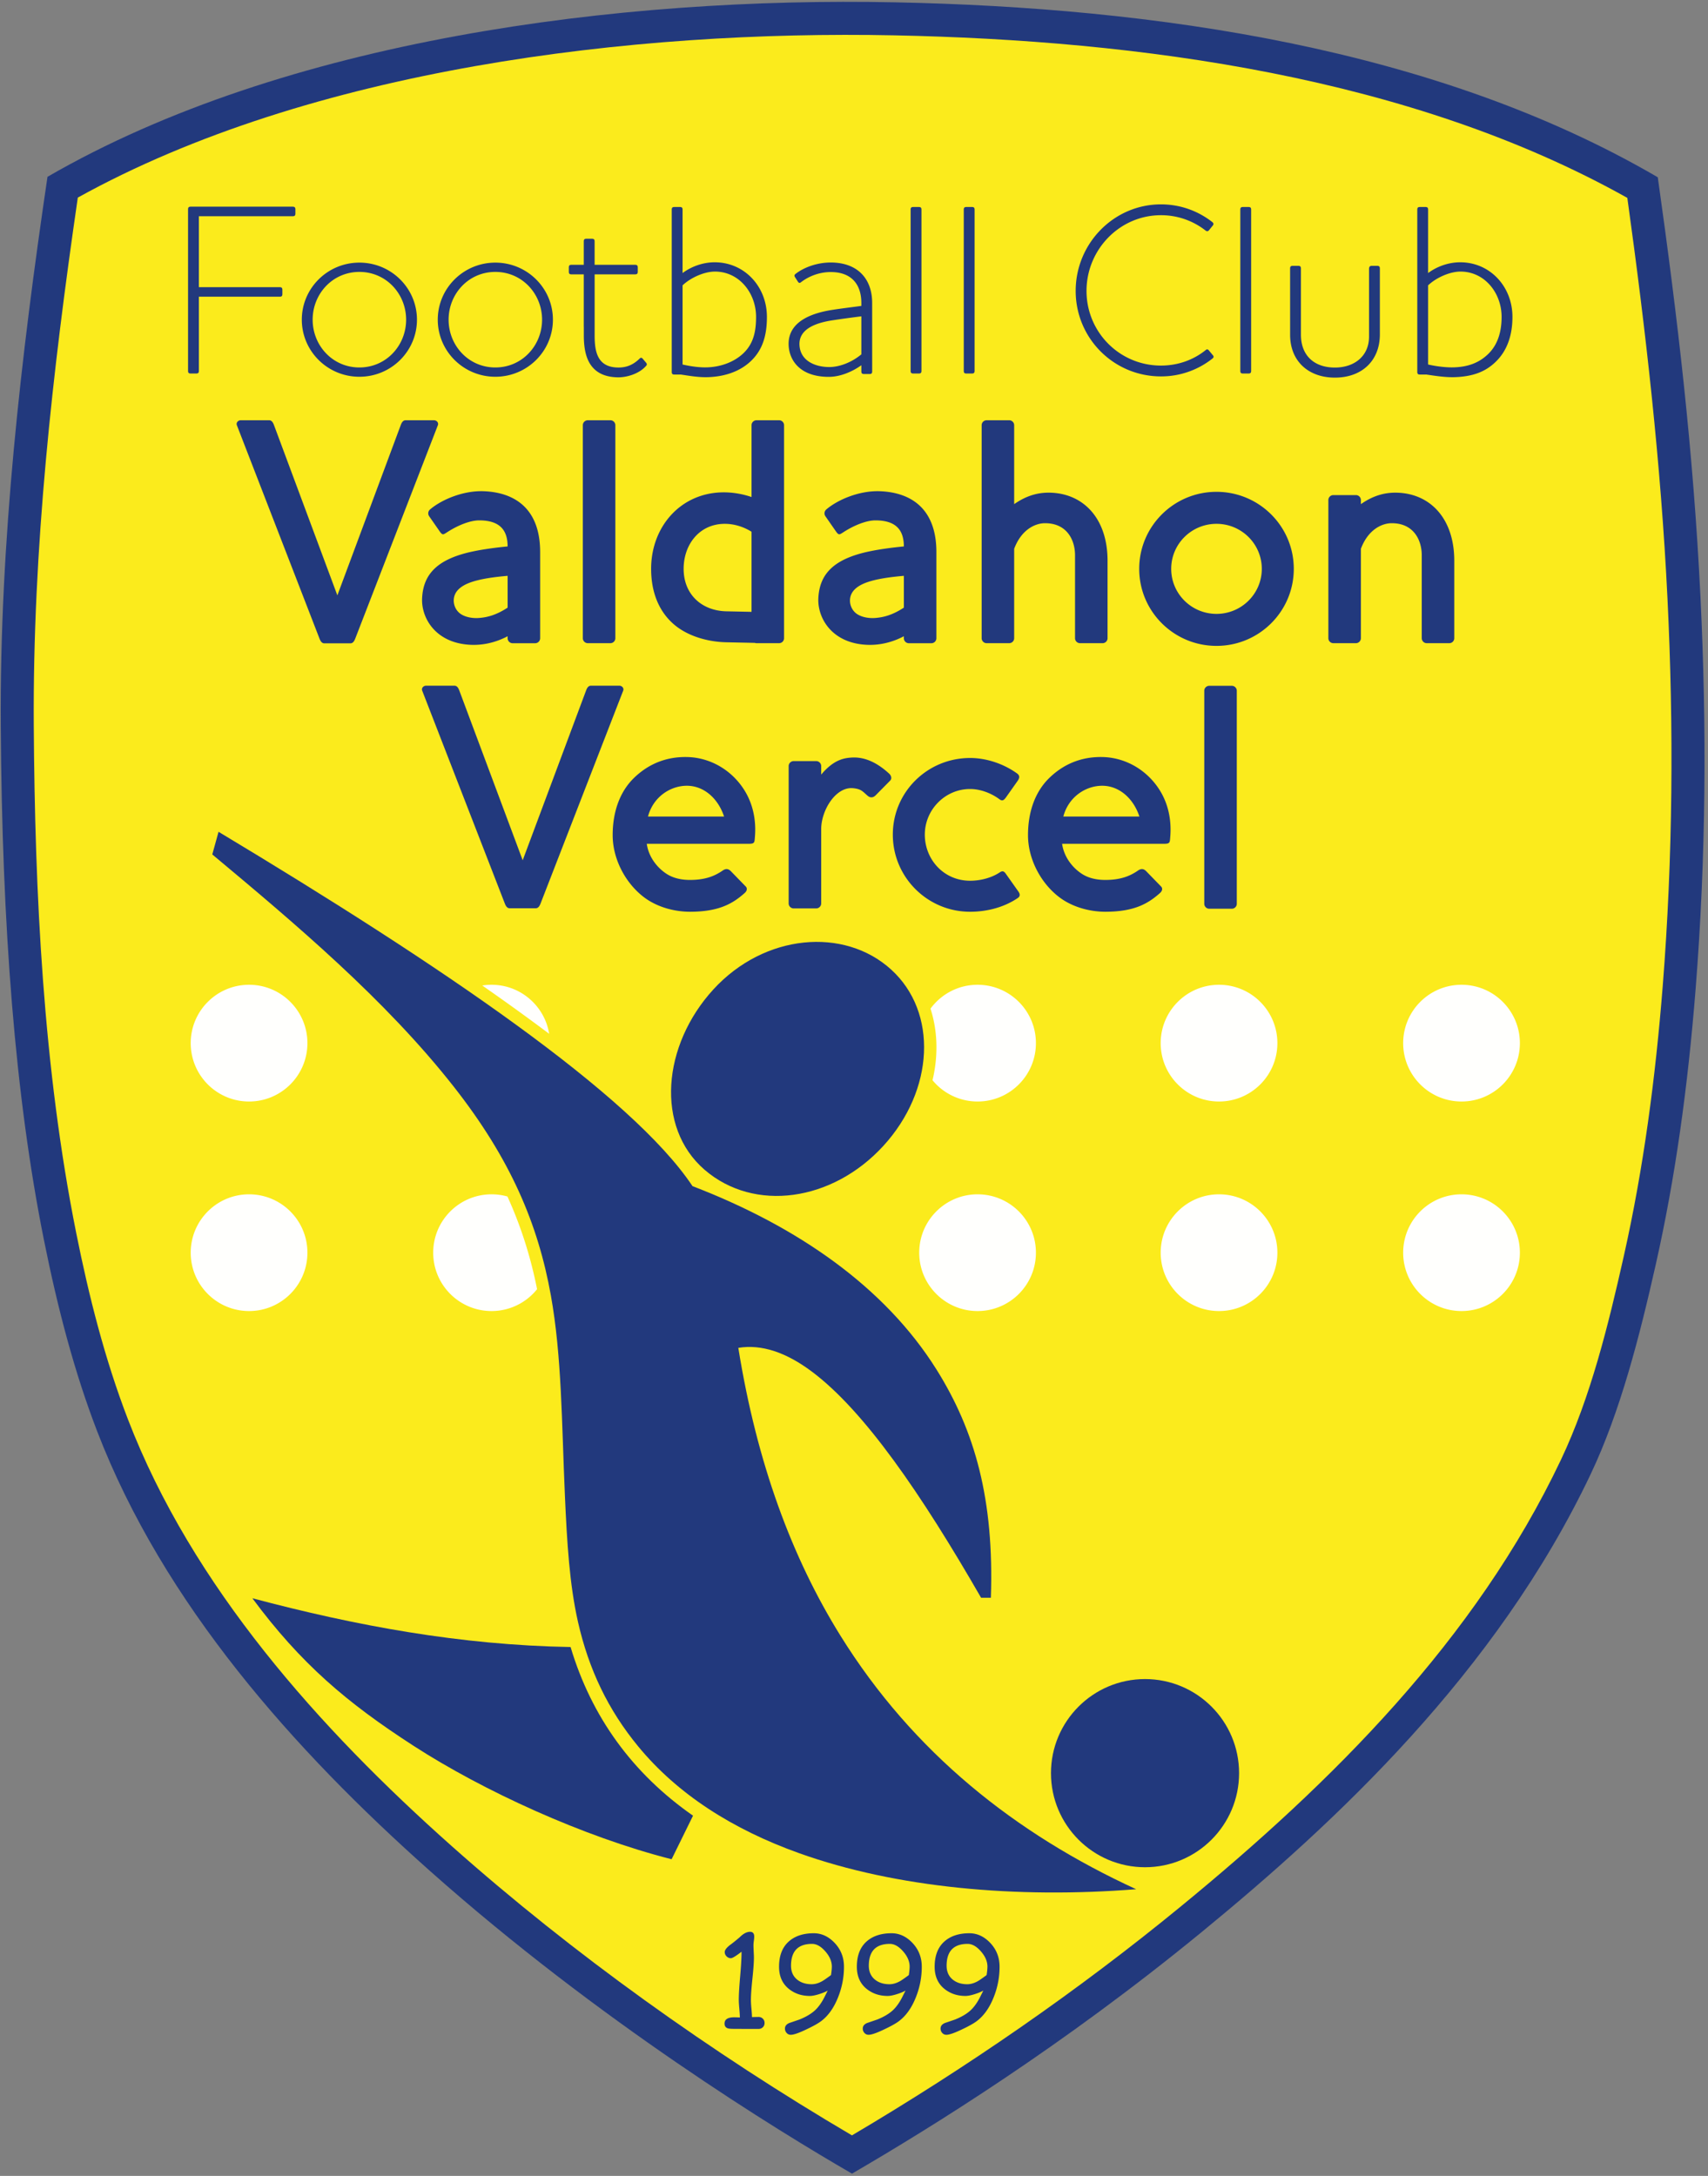
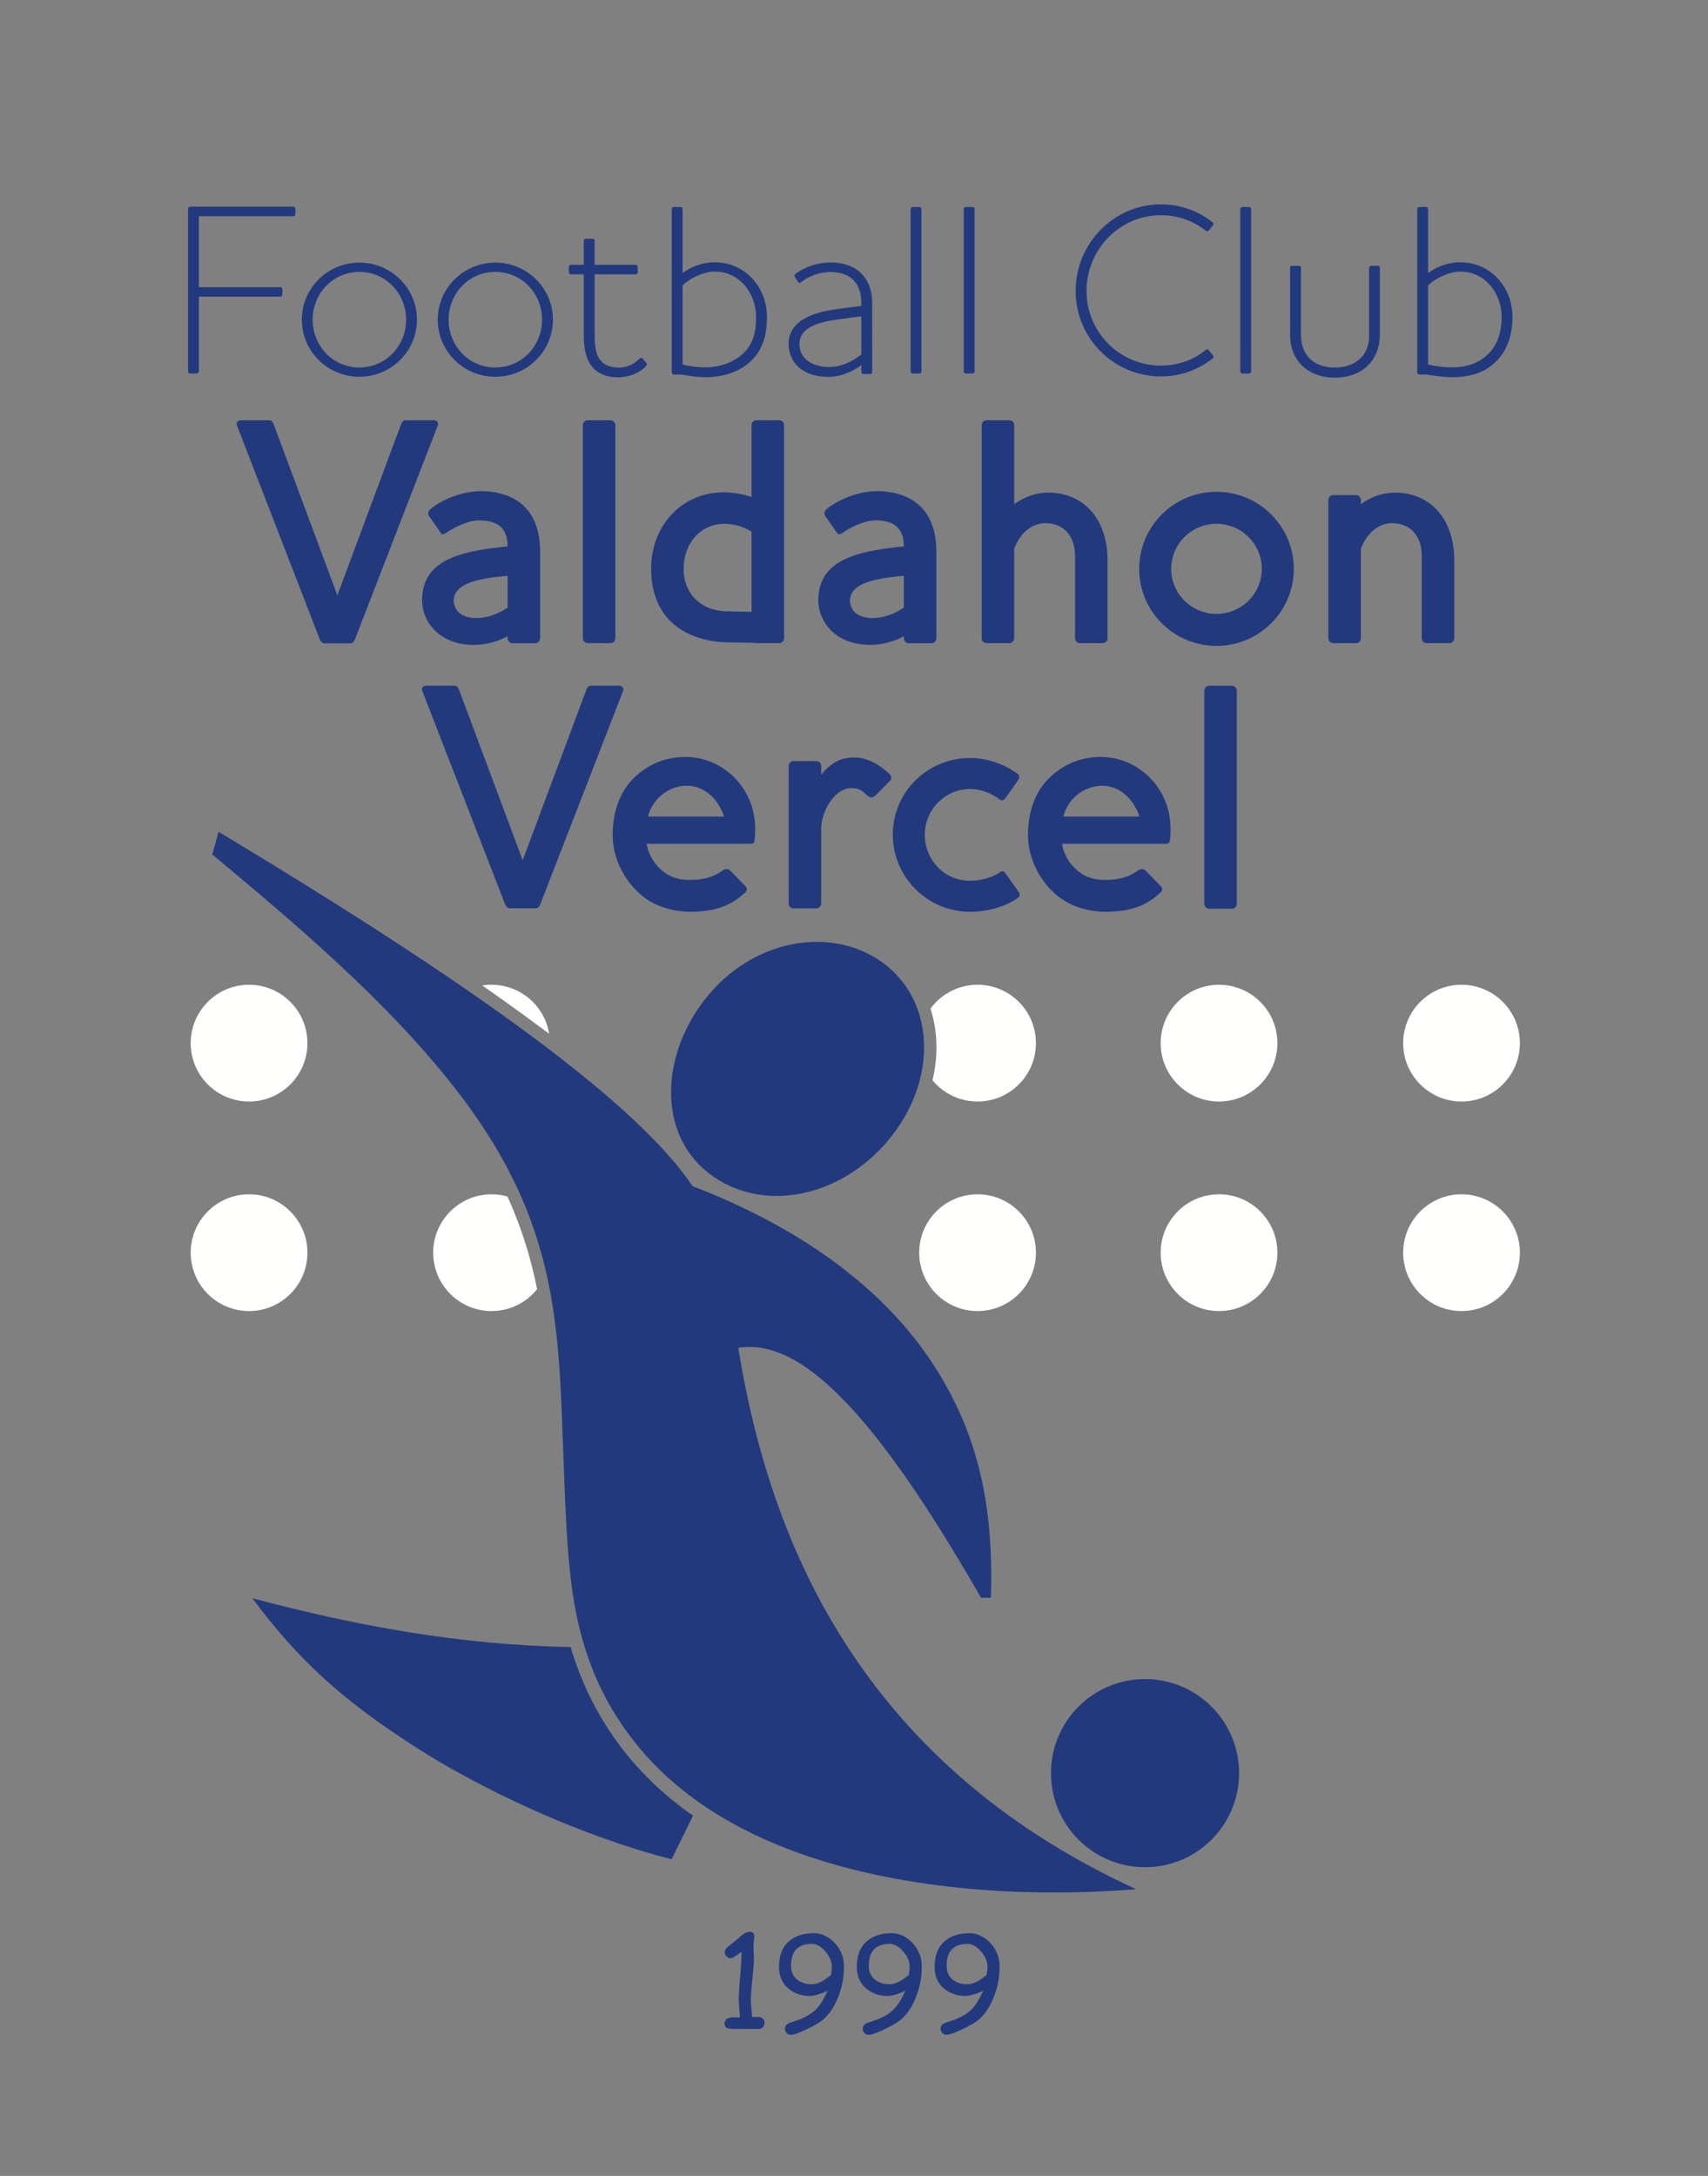
<svg xmlns="http://www.w3.org/2000/svg" width="446" height="568" fill="none">
  <rect width="100%" height="100%" fill="#808080" stroke="none" />
-   <path fill="#22397D" fill-rule="evenodd" d="M12.4 46.156C74.442 10.262 161.803-.862 233.719.606c67.557 1.38 141.056 11.764 199.17 45.672 5.225 37.089 9.291 71.647 11.141 109.486 1.674 34.243 1.448 68.133-1.256 102.321-2.061 26.045-5.37 49.561-10.375 71.828-4.288 19.077-9.339 38.695-17.025 54.879-24.642 51.894-66.719 90.979-101.7 119.646-36.174 29.645-70.114 50.696-91.197 62.973-19.456-11.258-65.984-39.715-110.215-79.028-35.509-31.561-69.544-69.692-86.9-114.784-5.878-15.273-10.274-31.884-13.91-50.018C3.914 285.978.531 241.817.196 189.418-.109 141.588 5.495 92.904 12.4 46.156Z" clip-rule="evenodd" />
-   <path fill="#FBEB1C" fill-rule="evenodd" d="M424.936 51.661C368.347 19.963 297.475 10.532 233.542 9.226 165.262 7.831 81.1 17.907 20.318 51.58c-6.634 45.544-11.794 91.725-11.5 137.783.28 43.833 2.456 89.462 11.089 132.523 3.3 16.466 7.463 32.925 13.502 48.616 16.808 43.669 50.041 80.737 84.581 111.436 31.627 28.11 67.831 53.926 104.475 75.483 29.993-17.732 58.79-37.563 85.743-59.652 39.715-32.547 77.076-69.711 99.378-116.676 7.782-16.388 12.431-35.411 16.4-53.071 5.225-23.243 8.314-46.883 10.192-70.617 2.666-33.695 2.89-67.468 1.24-101.22-1.717-35.102-5.652-69.753-10.482-104.523Z" clip-rule="evenodd" />
  <path fill="#22397D" fill-rule="evenodd" d="m55.433 223.046 1.634-5.913c58.108 34.902 107.836 68.595 123.764 92.499 27.481 10.547 50.209 26.359 63.677 47.815 10.147 16.165 15.093 34.091 14.234 59.626h-2.561c-15.649-27.173-30.493-48.786-44.187-59.031-6.688-5.004-13.103-7.194-19.202-6.195 4.86 30.206 14.047 54.83 26.646 75.096 19.021 30.6 45.818 51.806 77.24 66.221-31.284 2.486-62.681-.358-87.969-9.394-17.467-6.241-31.812-15.44-42.053-27.874-7.829-9.505-12.917-20.059-15.74-32.551-2.195-9.715-2.863-20.605-3.412-33.084-.837-19.01-.806-36.222-3.659-52.104-3.336-18.574-10.475-35.535-25.318-54.44-17.947-22.859-41.648-42.762-63.094-60.671Z" clip-rule="evenodd" />
  <path fill="#22397D" fill-rule="evenodd" d="M65.894 417.207c12.648 17.049 24.583 27.213 42.142 38.555 18.116 11.703 44.243 23.705 67.337 29.577l5.593-11.371c-15.768-10.992-26.515-25.757-31.973-44.026-28.769-.492-56.15-5.571-83.1-12.735ZM298.995 438.305c13.562 0 24.56 10.998 24.56 24.561 0 13.562-10.998 24.56-24.56 24.56-13.563 0-24.561-10.998-24.561-24.56 0-13.563 10.998-24.561 24.561-24.561ZM232.694 253.088c12.259 11.14 11.286 31.507-2.047 46.054-13.332 14.548-33.705 17.373-46.646 6.232-12.942-11.141-11.05-32.551 2.282-47.099 13.332-14.548 34.152-16.328 46.411-5.187Z" clip-rule="evenodd" />
  <path fill="#FFFFFD" fill-rule="evenodd" d="M381.639 257.066c8.414 0 15.237 6.824 15.237 15.237 0 8.414-6.823 15.237-15.237 15.237-8.413 0-15.237-6.823-15.237-15.237 0-8.413 6.824-15.237 15.237-15.237ZM381.639 311.766c8.414 0 15.237 6.823 15.237 15.236 0 8.414-6.823 15.237-15.237 15.237-8.413 0-15.237-6.823-15.237-15.237 0-8.413 6.824-15.236 15.237-15.236ZM318.318 257.066c8.414 0 15.237 6.824 15.237 15.237 0 8.414-6.823 15.237-15.237 15.237-8.413 0-15.236-6.823-15.236-15.237 0-8.413 6.823-15.237 15.236-15.237ZM318.318 311.766c8.414 0 15.237 6.823 15.237 15.236 0 8.414-6.823 15.237-15.237 15.237-8.413 0-15.236-6.823-15.236-15.237 0-8.413 6.823-15.236 15.236-15.236ZM255.267 257.066c8.414 0 15.237 6.824 15.237 15.237 0 8.414-6.823 15.237-15.237 15.237a15.207 15.207 0 0 1-11.763-5.554c.088-.369.17-.738.247-1.11 1.206-5.808 1.05-11.932-.775-17.576 2.773-3.779 7.245-6.234 12.291-6.234ZM255.267 311.766c8.414 0 15.237 6.823 15.237 15.236 0 8.414-6.823 15.237-15.237 15.237-8.413 0-15.236-6.823-15.236-15.237 0-8.413 6.823-15.236 15.236-15.236ZM128.357 257.066c7.584 0 13.874 5.544 15.041 12.799a539.04 539.04 0 0 0-6.729-4.972 629.318 629.318 0 0 0-10.738-7.634c.79-.127 1.6-.193 2.426-.193ZM128.357 311.766c1.439 0 2.83.199 4.15.572 3.432 7.554 6.013 15.514 7.738 24.191a15.205 15.205 0 0 1-11.888 5.71c-8.414 0-15.237-6.823-15.237-15.237 0-8.413 6.823-15.236 15.237-15.236ZM65.036 257.066c8.414 0 15.237 6.824 15.237 15.237 0 8.414-6.823 15.237-15.237 15.237-8.413 0-15.237-6.823-15.237-15.237 0-8.413 6.824-15.237 15.237-15.237ZM65.036 311.766c8.414 0 15.237 6.823 15.237 15.236 0 8.414-6.823 15.237-15.237 15.237-8.413 0-15.237-6.823-15.237-15.237 0-8.413 6.824-15.236 15.237-15.236Z" clip-rule="evenodd" />
  <path fill="#22397D" fill-rule="evenodd" d="M198.069 529.634h-3.234l-3.223-.017c-.755 0-1.287-.05-1.592-.144-.55-.2-.827-.61-.827-1.237 0-1.093.849-1.642 2.552-1.642l.777.016.671.033c0-.521-.05-1.292-.139-2.307-.094-1.021-.138-1.781-.138-2.292 0-1.375.121-3.467.371-6.274.239-2.762.355-4.859.344-6.291-1.453 1.127-2.38 1.692-2.779 1.692-.433 0-.81-.166-1.132-.488-.322-.327-.477-.699-.477-1.121 0-.51.466-1.126 1.398-1.853.582-.41 1.415-1.076 2.485-1.985.954-.96 1.864-1.443 2.73-1.443.727 0 1.087.416 1.087 1.248 0 .25-.028.622-.094 1.115a9.06 9.06 0 0 0-.1 1.116c0 .354.022.898.055 1.625.039.721.061 1.265.061 1.62 0 1.237-.133 3.079-.393 5.531-.256 2.446-.389 4.282-.389 5.508 0 .627.044 1.393.133 2.292.084.898.133 1.636.145 2.208l1.708-.034c.455 0 .827.15 1.126.45.3.299.45.671.45 1.115 0 .455-.15.826-.45 1.12-.299.294-.671.439-1.126.439ZM214.351 527.651c-.793.588-2.058 1.293-3.805 2.114-1.936.932-3.284 1.398-4.044 1.398a1.4 1.4 0 0 1-1.099-.488 1.659 1.659 0 0 1-.433-1.138c0-.638.372-1.12 1.11-1.442l2.713-.927c1.681-.682 3.006-1.47 3.983-2.357.971-.888 1.864-2.153 2.663-3.789l.699-1.398c-.605.349-1.387.665-2.341.959-.955.294-1.726.439-2.325.439-2.047 0-3.816-.566-5.314-1.703-1.82-1.387-2.73-3.362-2.73-5.92 0-3.023.932-5.292 2.796-6.807 1.592-1.292 3.684-1.936 6.275-1.936 1.991 0 3.783.81 5.364 2.436 1.664 1.725 2.508 3.805 2.519 6.241.011 2.757-.5 5.425-1.531 8.016-1.105 2.796-2.602 4.898-4.5 6.302Zm-2.307-20.215c-1.82 0-3.19.471-4.106 1.414-.915.943-1.375 2.364-1.386 4.255 0 1.598.554 2.83 1.669 3.706.988.771 2.23 1.154 3.723 1.154.871 0 1.775-.255 2.718-.777.433-.238 1.209-.777 2.336-1.609.144-.943.216-1.691.216-2.246-.011-1.354-.583-2.674-1.72-3.961-1.132-1.293-2.28-1.936-3.45-1.936ZM234.667 527.651c-.793.588-2.058 1.293-3.806 2.114-1.936.932-3.284 1.398-4.044 1.398-.444 0-.81-.161-1.098-.488a1.654 1.654 0 0 1-.433-1.138c0-.638.371-1.12 1.109-1.442l2.713-.927c1.681-.682 3.007-1.47 3.983-2.357.971-.888 1.864-2.153 2.663-3.789l.699-1.398c-.604.349-1.387.665-2.341.959-.954.294-1.725.439-2.324.439-2.048 0-3.817-.566-5.315-1.703-1.82-1.387-2.729-3.362-2.729-5.92 0-3.023.932-5.292 2.796-6.807 1.592-1.292 3.683-1.936 6.274-1.936 1.992 0 3.783.81 5.365 2.436 1.664 1.725 2.507 3.805 2.518 6.241a21.228 21.228 0 0 1-1.531 8.016c-1.104 2.796-2.602 4.898-4.499 6.302Zm-2.308-20.215c-1.82 0-3.19.471-4.105 1.414-.915.943-1.376 2.364-1.387 4.255 0 1.598.555 2.83 1.67 3.706.987.771 2.23 1.154 3.722 1.154.871 0 1.775-.255 2.718-.777.433-.238 1.21-.777 2.336-1.609.144-.943.216-1.691.216-2.246-.011-1.354-.582-2.674-1.719-3.961-1.132-1.293-2.281-1.936-3.451-1.936ZM254.982 527.651c-.793.588-2.058 1.293-3.806 2.114-1.936.932-3.284 1.398-4.044 1.398-.443 0-.81-.161-1.098-.488a1.654 1.654 0 0 1-.433-1.138c0-.638.372-1.12 1.11-1.442l2.712-.927c1.682-.682 3.007-1.47 3.984-2.357.971-.888 1.864-2.153 2.663-3.789l.699-1.398c-.605.349-1.387.665-2.342.959-.954.294-1.725.439-2.324.439-2.047 0-3.817-.566-5.315-1.703-1.819-1.387-2.729-3.362-2.729-5.92 0-3.023.932-5.292 2.796-6.807 1.592-1.292 3.684-1.936 6.274-1.936 1.992 0 3.784.81 5.365 2.436 1.664 1.725 2.507 3.805 2.518 6.241a21.228 21.228 0 0 1-1.531 8.016c-1.104 2.796-2.602 4.898-4.499 6.302Zm-2.308-20.215c-1.819 0-3.189.471-4.105 1.414-.915.943-1.376 2.364-1.387 4.255 0 1.598.555 2.83 1.67 3.706.987.771 2.23 1.154 3.723 1.154.871 0 1.775-.255 2.718-.777.433-.238 1.209-.777 2.335-1.609.145-.943.217-1.691.217-2.246-.011-1.354-.583-2.674-1.72-3.961-1.132-1.293-2.28-1.936-3.451-1.936ZM315.758 179.023h5.904a1.3 1.3 0 0 1 1.294 1.294v55.605c0 .708-.585 1.294-1.294 1.294h-5.904a1.3 1.3 0 0 1-1.294-1.294v-55.605c0-.712.582-1.294 1.294-1.294ZM154.321 178.992h7.387c.711 0 1.278.639 1.024 1.294l-21.554 55.512c-.254.656-.59 1.294-1.294 1.294h-6.79c-.704 0-1.04-.638-1.294-1.294l-21.554-55.512c-.254-.655.313-1.294 1.024-1.294h7.387c.711 0 1.044.628 1.293 1.294l16.539 44.28 16.538-44.28c.249-.666.583-1.294 1.294-1.294ZM232.422 203.794c.599-.606.223-1.413-.229-1.829-4.33-3.997-7.818-4.361-9.965-4.201-1.785.134-4.518.505-7.796 4.44v-2.232c0-.712-.595-1.294-1.294-1.294h-5.904c-.701 0-1.294.593-1.294 1.294v35.866c0 .702.593 1.294 1.294 1.294h5.904c.7 0 1.294-.582 1.294-1.294v-19.361c0-4.986 3.821-11.154 8.315-10.726 2.245.213 2.54.916 3.871 2.024.261.218 1.096.787 2.054-.183l3.75-3.798ZM153.485 109.703h5.904a1.3 1.3 0 0 1 1.294 1.294v55.605c0 .708-.585 1.294-1.294 1.294h-5.904a1.3 1.3 0 0 1-1.294-1.294v-55.605c0-.712.582-1.294 1.294-1.294ZM105.927 109.703h7.386c.712 0 1.278.639 1.025 1.294l-21.554 55.647c-.254.656-.59 1.294-1.294 1.294H84.7c-.705 0-1.04-.638-1.294-1.294l-21.554-55.647c-.254-.655.312-1.294 1.024-1.294h7.386c.712 0 1.046.627 1.294 1.294l16.539 44.415 16.538-44.415c.249-.667.582-1.294 1.294-1.294ZM197.54 109.703h5.904a1.3 1.3 0 0 1 1.294 1.294v55.605c0 .708-.585 1.294-1.294 1.294h-5.904c-.153 0-.3-.028-.437-.078l-7.435-.158c-5.044-.108-10.091-1.667-13.51-4.519-4.126-3.441-6.133-8.574-6.133-14.646 0-11.103 7.826-19.972 18.97-19.972 2.44 0 4.935.431 7.251 1.222v-18.748c0-.712.582-1.294 1.294-1.294Zm-1.294 50.013v-20.91c-2.092-1.308-4.543-2.065-6.982-2.065-6.615 0-10.751 5.383-10.751 11.754 0 6.598 4.648 10.95 11.191 11.083l6.542.138ZM257.627 109.703h5.904a1.3 1.3 0 0 1 1.294 1.294v20.605c3.499-2.446 6.677-3.112 9.711-2.982 8.536.367 14.674 6.849 14.674 17.77v20.212c0 .707-.587 1.294-1.293 1.294h-5.905a1.302 1.302 0 0 1-1.294-1.294V144.95c0-3.966-2.106-8.391-7.859-8.372-2.68.009-6.217 1.799-8.034 6.684v23.34c0 .708-.585 1.294-1.294 1.294h-5.904a1.3 1.3 0 0 1-1.294-1.294v-55.605c0-.712.582-1.294 1.294-1.294ZM348.162 129.239h5.904c.712 0 1.294.588 1.294 1.294v1.069c3.499-2.446 6.677-3.111 9.711-2.981 8.536.367 14.674 6.849 14.674 17.77v20.211c0 .707-.587 1.294-1.293 1.294h-5.905a1.302 1.302 0 0 1-1.294-1.294v-21.651c0-3.966-2.106-8.392-7.859-8.372-2.68.009-6.217 1.799-8.034 6.684v23.339c0 .706-.588 1.294-1.294 1.294h-5.904a1.301 1.301 0 0 1-1.294-1.294v-36.069c0-.712.582-1.294 1.294-1.294ZM215.559 134.798c-.487-.7-.242-1.431.229-1.829 3.197-2.701 8.889-4.959 14.051-4.739 8.532.362 14.674 4.968 14.674 15.883v22.502a1.31 1.31 0 0 1-1.294 1.294h-5.905a1.305 1.305 0 0 1-1.294-1.294v-.526c-3.446 1.811-6.81 2.373-9.719 2.231-2.137-.104-3.977-.544-5.54-1.223-5.105-2.218-7.246-6.984-7.072-10.889.284-6.385 4.029-10.338 13.407-12.289 2.672-.556 5.768-.97 8.924-1.279-.01-3.949-1.727-6.815-7.461-6.8-2.25.006-5.397 1.204-8.24 3.032-1.11.713-1.276.937-2.055-.183l-2.705-3.891Zm20.461 23.818v-8.298c-2.883.245-7.299.731-10.211 1.911-1.555.63-3.044 1.611-3.608 3.129-.68 1.83.06 3.984 1.709 5.006 1.33.824 3.135 1.071 4.637.954 1.844-.144 4.276-.594 7.473-2.702ZM112.09 134.798c-.487-.7-.242-1.431.229-1.829 3.198-2.701 8.89-4.959 14.051-4.739 8.533.362 14.674 4.968 14.674 15.883v22.502a1.31 1.31 0 0 1-1.294 1.294h-5.904a1.305 1.305 0 0 1-1.294-1.294v-.526c-3.446 1.811-6.81 2.373-9.719 2.231-2.137-.104-3.978-.544-5.54-1.223-5.105-2.218-7.246-6.984-7.072-10.889.284-6.385 4.028-10.338 13.406-12.289 2.673-.556 5.768-.97 8.925-1.279-.01-3.949-1.727-6.815-7.461-6.8-2.251.006-5.397 1.204-8.241 3.032-1.109.713-1.275.937-2.054-.183l-2.706-3.891Zm20.462 23.818v-8.298c-2.883.245-7.299.731-10.211 1.911-1.556.63-3.044 1.611-3.608 3.129-.681 1.83.059 3.984 1.708 5.006 1.33.824 3.136 1.071 4.637.954 1.845-.144 4.276-.594 7.474-2.702ZM317.657 128.387c11.144 0 20.181 9.004 20.181 20.107s-9.037 20.108-20.181 20.108-20.182-9.005-20.182-20.108 9.038-20.107 20.182-20.107Zm0 8.353c6.531 0 11.829 5.263 11.829 11.754s-5.298 11.755-11.829 11.755c-6.532 0-11.829-5.264-11.829-11.755 0-6.491 5.297-11.754 11.829-11.754ZM253.321 197.867c4.485 0 9.006 1.657 12.357 4.107.597.496.616 1.08.048 1.871l-3.004 4.251c-.543.769-.97 1.112-1.727.55-2.102-1.562-4.93-2.683-7.674-2.683-6.532 0-11.829 5.406-11.829 11.906 0 6.501 4.956 12.041 11.829 12.041 2.666 0 5.521-.737 7.62-2.105.531-.347 1.042-.643 1.635.192l3.349 4.728c.375.528.58 1.184-.121 1.666-3.476 2.388-7.951 3.615-12.483 3.615-11.143 0-20.182-9.017-20.182-20.137 0-11.119 9.038-20.002 20.182-20.002ZM287.853 197.617c6.498.127 12.287 3.862 15.393 9.358 1.863 3.297 2.675 7.231 2.341 11.401-.125 1.56-.03 1.89-1.659 1.89h-26.587c.453 3.255 2.515 6.113 5.162 7.842 1.929 1.258 4.206 1.592 6.116 1.592 4.138 0 6.539-1.089 8.458-2.39.782-.573 1.485-.649 2.234.121l3.896 4.006c.358.369.407 1.047-.298 1.673-3.01 2.67-6.578 4.895-14.29 4.895-3.715 0-8.448-1.041-12.139-3.893-4.747-3.666-8.043-9.889-8.043-16.099 0-5.864 1.726-11.255 5.645-15.018 3.457-3.321 7.979-5.49 13.771-5.378Zm9.673 15.536c-1.553-4.732-5.274-8.039-9.715-8.039-4.224 0-8.762 2.813-10.155 8.039h19.87ZM179.399 197.617c6.499.127 12.287 3.862 15.393 9.358 1.864 3.297 2.676 7.231 2.341 11.401-.125 1.56-.029 1.89-1.658 1.89h-26.587c.453 3.255 2.515 6.113 5.162 7.842 1.928 1.258 4.206 1.592 6.116 1.592 4.138 0 6.539-1.089 8.457-2.39.782-.573 1.485-.649 2.235.121l3.896 4.006c.358.369.406 1.047-.298 1.673-3.01 2.67-6.578 4.895-14.29 4.895-3.716 0-8.448-1.041-12.14-3.893-4.746-3.666-8.042-9.889-8.042-16.099 0-5.864 1.726-11.255 5.645-15.018 3.457-3.321 7.979-5.49 13.77-5.378Zm9.674 15.536c-1.553-4.732-5.274-8.039-9.716-8.039-4.223 0-8.761 2.813-10.154 8.039h19.87ZM238.509 54.035h1.383c.549 0 .723.183.723.723v42.024c0 .54-.183.724-.723.724h-1.383c-.541 0-.723-.174-.723-.724V54.758c0-.55.173-.723.723-.723ZM49.827 53.953h26.572c.533 0 .737.194.737.725v1.046c0 .532-.175.723-.723.723h-24.48v18.515h21.08c.533 0 .722.192.722.723v1.046c0 .532-.174.723-.722.723h-21.08v19.33c0 .54-.184.723-.723.723h-1.383c-.54 0-.723-.173-.723-.723V54.692c0-.55.173-.739.723-.739ZM153.161 62.324h1.383c.549 0 .723.186.723.723v6.08h10.548c.536 0 .723.187.723.723v1.045c0 .536-.173.724-.723.724h-10.541v15.95c0 4.317.751 8.37 6.25 8.37 2.023 0 3.813-.648 5.617-2.448.205-.144.434-.16.703.171l.902 1.064c.174.226.27.52-.082.83-1.837 2.088-5.139 2.998-7.409 2.942-3.486-.085-5.655-1.295-7.017-3.273-1.362-1.978-1.787-4.727-1.787-7.623l-.001-2.269h-.012V71.619h-3.183c-.55 0-.723-.174-.723-.724V69.85c0-.55.188-.723.723-.723h3.183v-6.08c0-.55.173-.723.723-.723ZM252.385 54.035h1.383c.55 0 .723.183.723.723v42.024c0 .54-.183.724-.723.724h-1.383c-.54 0-.723-.174-.723-.724V54.758c0-.55.174-.723.723-.723ZM324.598 54.035h1.383c.549 0 .723.183.723.723v42.024c0 .54-.183.724-.723.724h-1.383c-.54 0-.723-.174-.723-.724V54.758c0-.55.173-.723.723-.723ZM370.808 54.035h1.383c.55 0 .723.184.723.724v16.515c2.486-1.825 5.48-2.806 8.386-2.806 7.754 0 13.635 6.308 13.635 14.256 0 4.642-1.278 8.715-4.35 11.704-2.503 2.435-5.615 3.828-10.568 4.022-2.61.102-5.4-.368-7.623-.686a1.566 1.566 0 0 1-.203.011h-1.383c-.539 0-.723-.172-.723-.722V54.759c0-.55.174-.724.723-.724Zm2.106 20.451V95.15c2.119.485 4.772.824 6.857.742 3.419-.134 6.354-1.073 8.841-3.492 2.641-2.57 3.493-6.094 3.493-9.675 0-6.207-4.383-11.832-10.738-11.832-2.718 0-6.266 1.526-8.453 3.593ZM176.131 54.035h1.383c.55 0 .723.184.723.724v16.515c2.486-1.825 5.48-2.806 8.386-2.806 7.754 0 13.635 6.308 13.635 14.256 0 4.642-1.011 8.448-4.081 11.434-2.501 2.434-6.223 4.1-11.174 4.292-2.608.1-5.063-.368-7.286-.686a1.566 1.566 0 0 1-.203.011h-1.383c-.539 0-.723-.172-.723-.722V54.759c0-.55.173-.724.723-.724Zm2.106 20.451V95.15c2.119.485 4.437.823 6.52.742 3.417-.131 6.962-1.344 9.447-3.761 2.64-2.568 3.224-5.825 3.224-9.406 0-6.207-4.383-11.832-10.738-11.832-2.718 0-6.267 1.526-8.453 3.593ZM337.599 69.398h1.383c.549 0 .723.187.723.723v17.256c0 5.351 3.377 8.572 8.877 8.572 5.011 0 8.907-2.937 8.907-8.074v-17.64c0-.55.173-.837.722-.837h1.384c.549 0 .722.189.722.723v17.153c0 6.952-4.759 11.302-11.735 11.302-6.977 0-11.7-4.35-11.701-11.165l-.005-17.29c0-.55.173-.723.723-.723ZM227.025 97.634h-1.383c-.549 0-.723-.189-.723-.723v-1.57c-2.305 1.66-5.485 3.034-8.491 3.034-7.571 0-10.263-4.338-10.487-8.086-.202-3.382 1.523-5.633 4.126-7.123 2.024-1.157 4.579-1.855 7.169-2.262 2.472-.389 5.451-.74 7.683-1.052v-.736c0-4.806-2.502-8.1-8.001-8.1-2.819 0-5.632.99-7.841 2.72-.196.154-.473.188-.702-.17l-.768-1.198c-.153-.24-.283-.54.082-.83 2.22-1.763 5.703-3.015 9.229-3.015 6.977 0 10.823 4.199 10.825 10.56l.005 17.828c0 .55-.173.723-.723.723Zm-2.106-5.135v-9.923c-2.391.3-5.331.693-7.647 1.055-3.494.548-8.779 1.926-8.507 6.49.248 4.141 4.179 5.694 7.798 5.694 2.405 0 5.615-1.04 8.356-3.316ZM303.155 53.348c5.091 0 9.703 1.734 13.391 4.608.352.275.399.603.166.89l-1.02 1.26c-.202.25-.472.4-.934.041a18.78 18.78 0 0 0-11.603-3.97c-10.827 0-19.44 9.017-19.44 19.76 0 10.78 8.648 19.492 19.44 19.492 4.502 0 8.561-1.51 11.744-4.095.267-.216.533-.142.727.091l1.107 1.328c.199.24.254.533-.082.801a21.512 21.512 0 0 1-13.496 4.704c-12.334 0-22.27-9.958-22.27-22.32 0-12.363 9.936-22.59 22.27-22.59ZM129.345 68.555c8.301 0 15.033 6.671 15.033 14.897 0 8.227-6.732 14.898-15.033 14.898-8.301 0-15.033-6.671-15.033-14.897 0-8.227 6.732-14.898 15.033-14.898Zm0 2.425c-7.022 0-12.203 5.755-12.203 12.472 0 6.718 5.181 12.473 12.203 12.473 7.022 0 12.203-5.755 12.203-12.472 0-6.718-5.181-12.473-12.203-12.473ZM93.845 68.555c8.301 0 15.033 6.671 15.033 14.897 0 8.227-6.732 14.898-15.033 14.898-8.3 0-15.032-6.671-15.032-14.897 0-8.227 6.731-14.898 15.032-14.898Zm0 2.425c-7.022 0-12.203 5.755-12.203 12.472 0 6.718 5.181 12.473 12.203 12.473 7.022 0 12.203-5.755 12.203-12.472 0-6.718-5.181-12.473-12.203-12.473Z" clip-rule="evenodd" />
</svg>